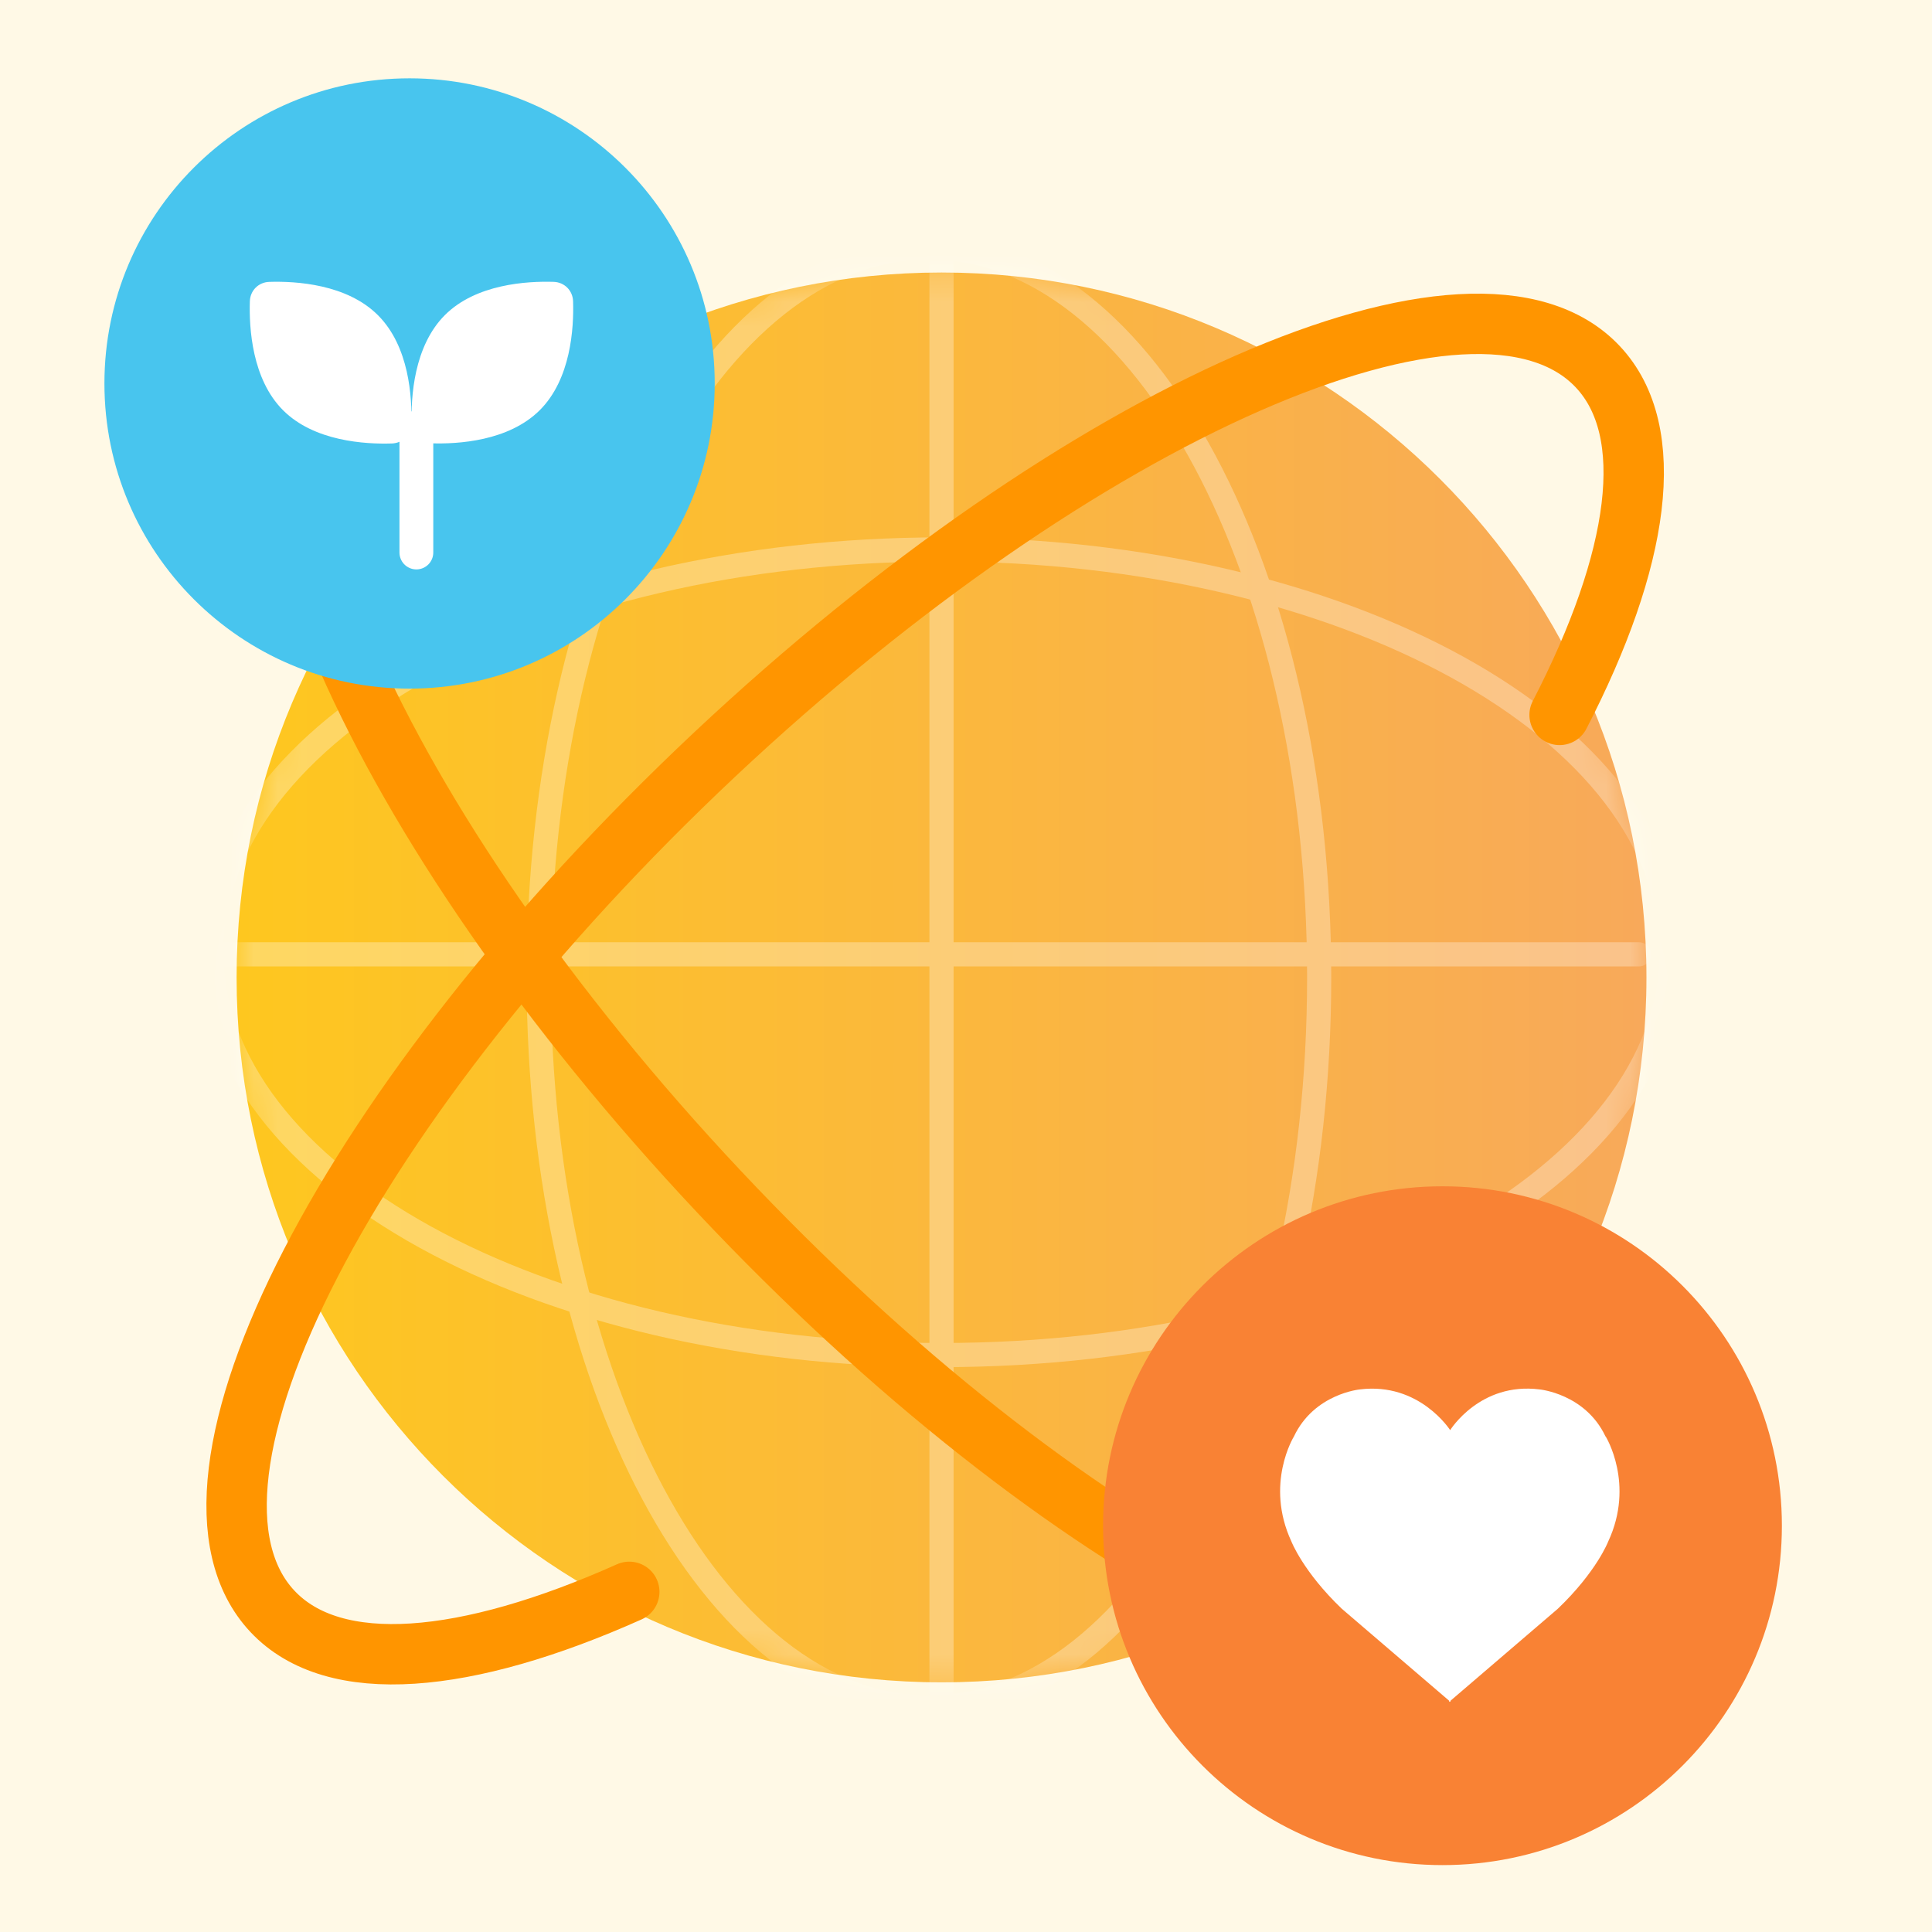
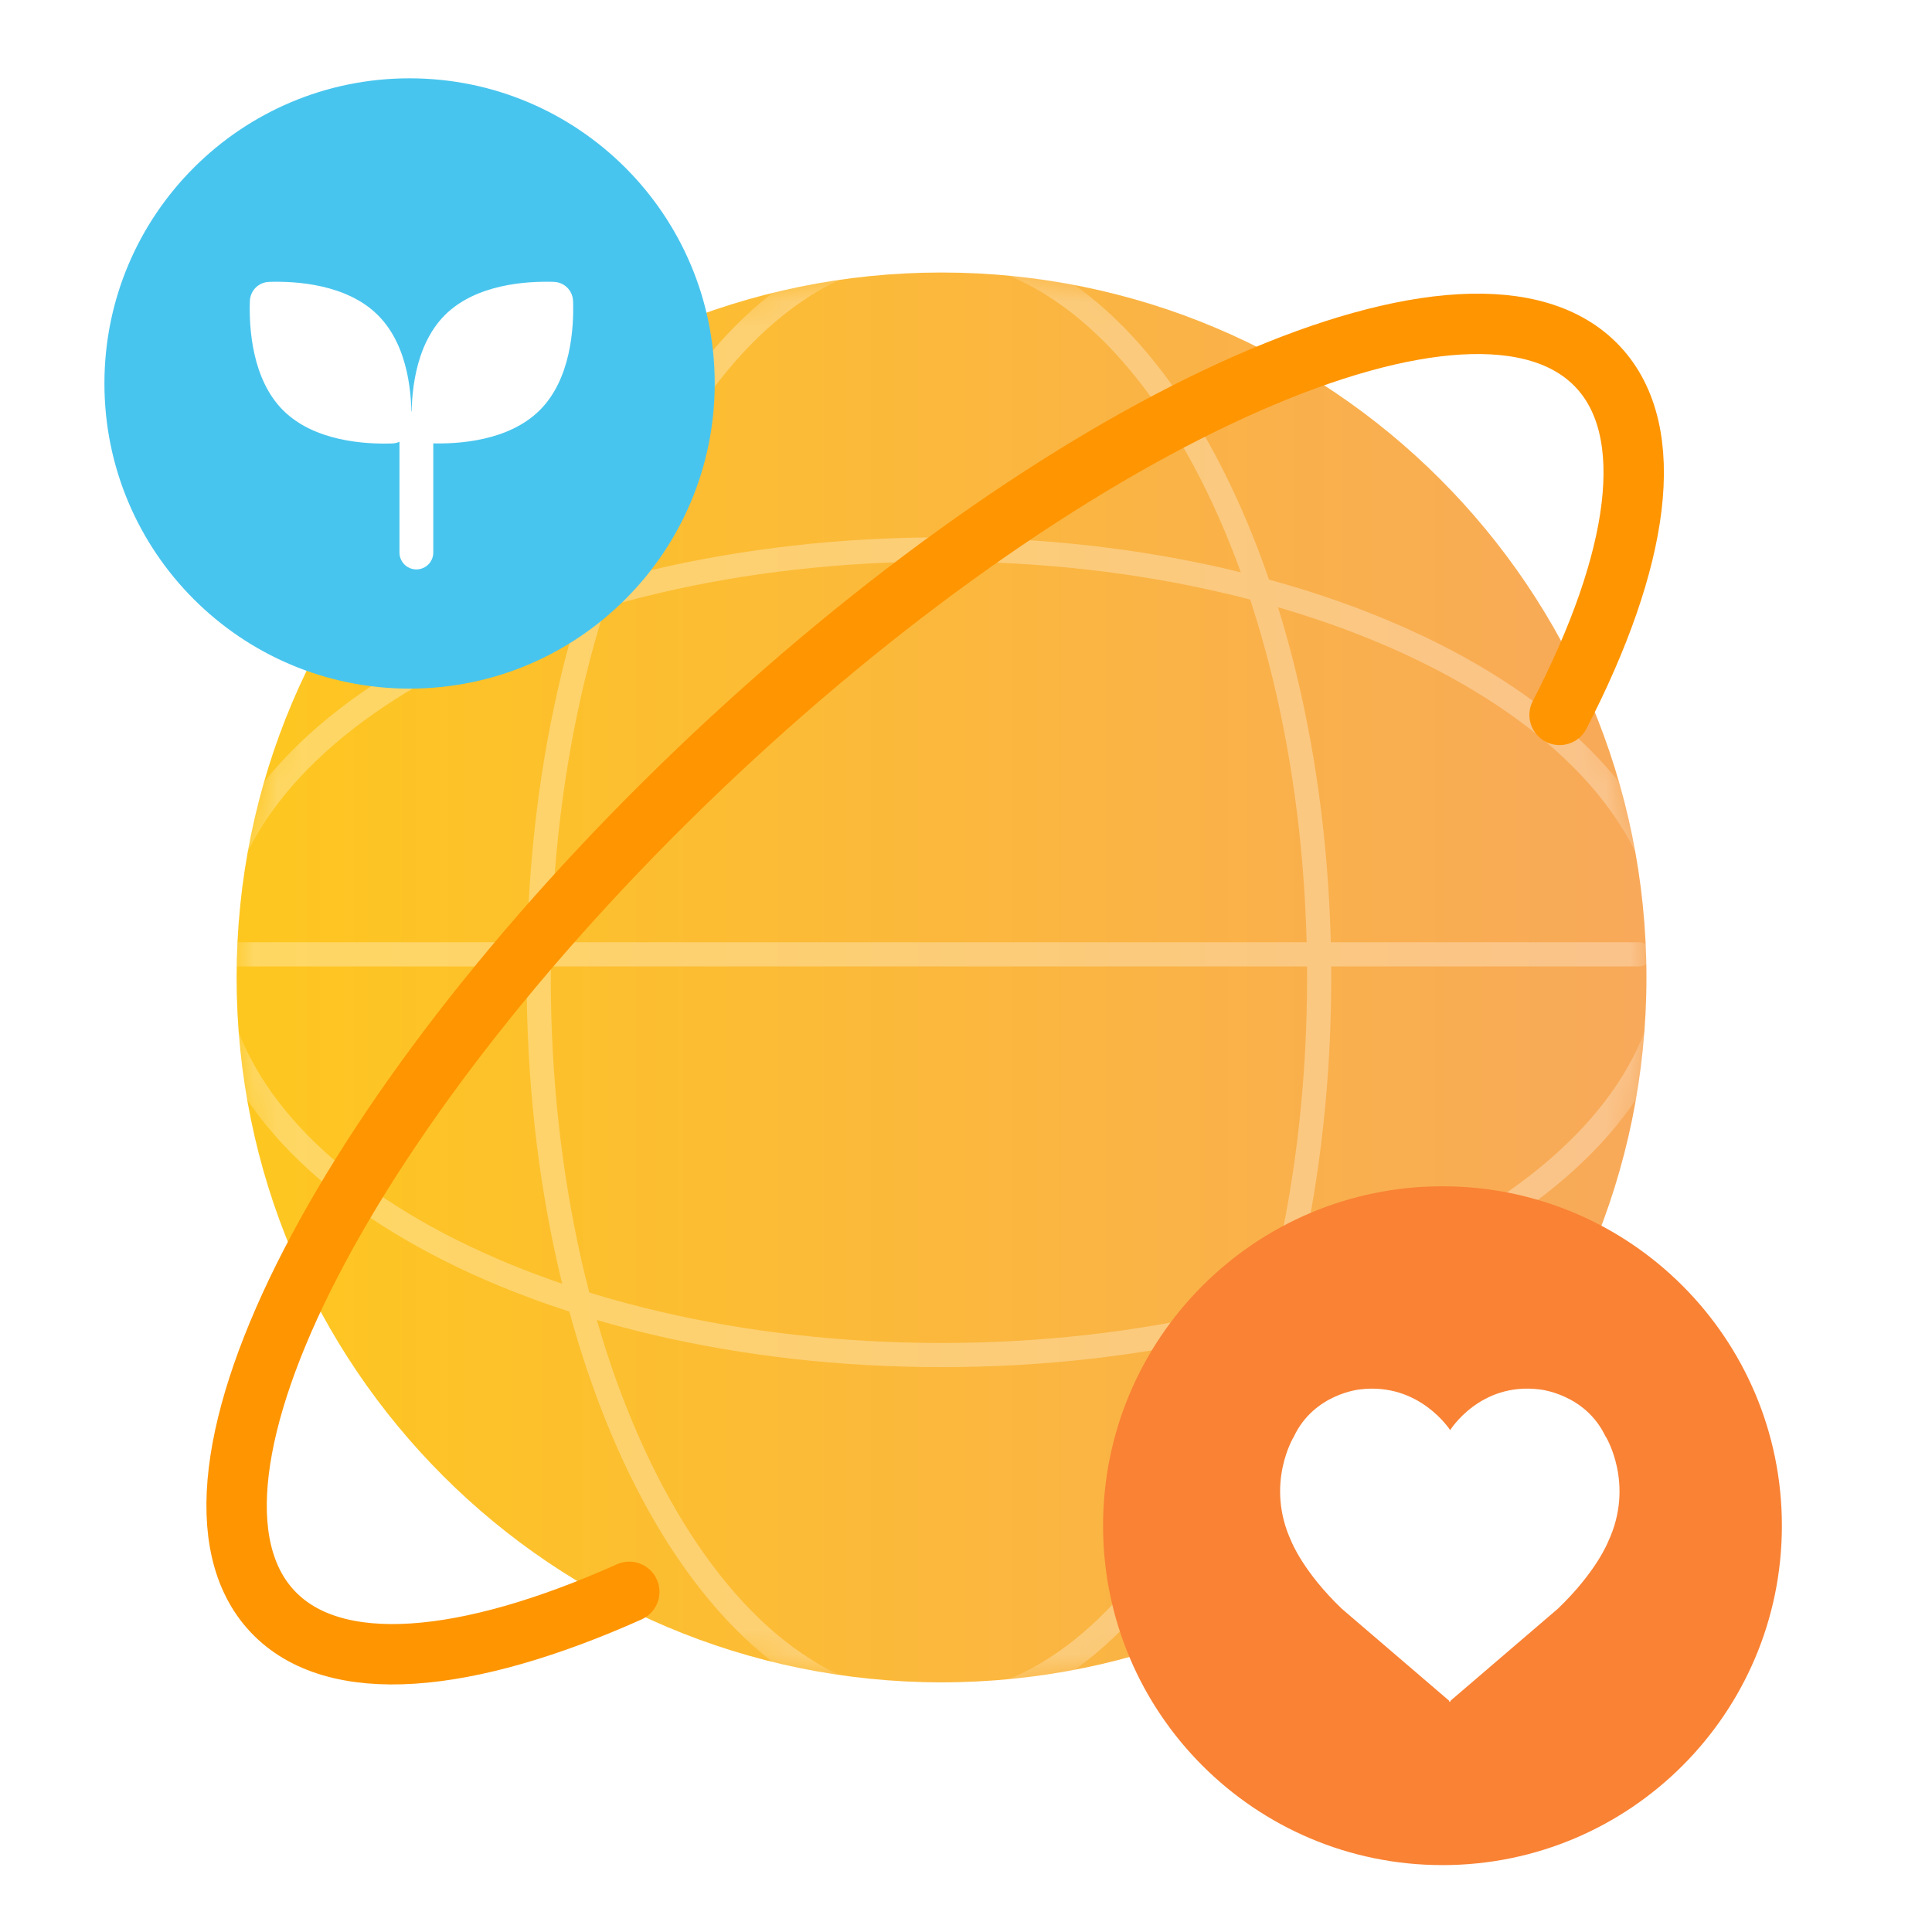
<svg xmlns="http://www.w3.org/2000/svg" width="80" height="80" viewBox="0 0 80 80" fill="none">
-   <path d="M80 0H0V80H80V0Z" fill="#FFF9E6" />
  <path d="M38.986 69.662C55.107 69.662 68.176 56.594 68.176 40.473C68.176 24.352 55.107 11.284 38.986 11.284C22.866 11.284 9.797 24.352 9.797 40.473C9.797 56.594 22.866 69.662 38.986 69.662Z" fill="url(#paint0_linear_309_10328)" />
  <g opacity="0.3">
    <mask id="mask0_309_10328" style="mask-type:luminance" maskUnits="userSpaceOnUse" x="9" y="11" width="60" height="59">
      <path d="M38.986 69.662C55.107 69.662 68.176 56.594 68.176 40.473C68.176 24.352 55.107 11.284 38.986 11.284C22.866 11.284 9.797 24.352 9.797 40.473C9.797 56.594 22.866 69.662 38.986 69.662Z" fill="white" />
    </mask>
    <g mask="url(#mask0_309_10328)">
-       <path d="M38.986 10.241L38.986 70.704" stroke="white" stroke-miterlimit="10" stroke-linecap="round" />
      <path d="M67.868 39.517H9.209" stroke="white" stroke-miterlimit="10" stroke-linecap="round" />
      <path d="M38.465 70.704C47.389 70.704 54.624 57.169 54.624 40.473C54.624 23.776 47.389 10.241 38.465 10.241C29.541 10.241 22.307 23.776 22.307 40.473C22.307 57.169 29.541 70.704 38.465 70.704Z" stroke="white" stroke-miterlimit="10" stroke-linecap="round" />
      <path d="M8.755 39.43C8.755 48.642 22.29 56.11 38.986 56.11C55.683 56.11 69.218 48.642 69.218 39.43C69.218 30.218 55.683 22.751 38.986 22.751C22.29 22.751 8.755 30.218 8.755 39.43Z" stroke="white" stroke-miterlimit="10" stroke-linecap="round" />
    </g>
  </g>
-   <path d="M64.428 52.865C67.447 59.615 67.957 65.089 65.236 67.641C59.868 72.679 43.987 64.473 29.754 49.325C15.52 34.178 8.335 17.808 13.703 12.77C16.381 10.251 21.696 11.037 28.117 14.354" stroke="#FF9500" stroke-width="2.5" stroke-linecap="round" stroke-linejoin="round" />
  <path d="M26.057 65.915C19.307 68.933 13.833 69.444 11.281 66.722C6.243 61.354 14.449 45.474 29.596 31.24C44.755 17.007 61.124 9.821 66.163 15.189C68.682 17.868 67.895 23.183 64.579 29.603" stroke="#FF9500" stroke-width="2.5" stroke-linecap="round" stroke-linejoin="round" />
  <path d="M59.73 77.23C67.492 77.23 73.784 70.938 73.784 63.176C73.784 55.414 67.492 49.122 59.73 49.122C51.968 49.122 45.676 55.414 45.676 63.176C45.676 70.938 51.968 77.23 59.73 77.23Z" fill="#F98234" />
  <path d="M66.482 59.483C65.643 57.708 63.75 57.533 63.75 57.533C61.282 57.22 60.048 59.219 60.048 59.219C60.048 59.219 58.779 57.227 56.31 57.533C56.31 57.533 54.417 57.708 53.578 59.483C53.578 59.483 52.365 61.44 53.474 63.829C53.474 63.829 53.96 65.083 55.561 66.615L60.006 70.424V70.473L60.034 70.452L60.062 70.473V70.424L64.506 66.615C66.115 65.076 66.593 63.829 66.593 63.829C67.703 61.447 66.489 59.483 66.489 59.483H66.482Z" fill="white" />
  <path d="M16.959 28.514C23.938 28.514 29.595 22.857 29.595 15.878C29.595 8.9 23.938 3.243 16.959 3.243C9.981 3.243 4.324 8.9 4.324 15.878C4.324 22.857 9.981 28.514 16.959 28.514Z" fill="#48C5EE" />
  <path d="M17.241 22.878L17.241 17.704" stroke="white" stroke-width="1.4" stroke-miterlimit="10" stroke-linecap="round" />
  <path d="M15.654 13.056C16.945 14.347 17.068 16.451 17.031 17.564C17.016 18.007 16.672 18.349 16.229 18.363C15.115 18.399 13.007 18.274 11.721 16.988C10.436 15.703 10.31 13.591 10.346 12.474C10.36 12.03 10.704 11.686 11.149 11.672C12.263 11.637 14.369 11.765 15.654 13.056Z" fill="white" />
  <path d="M22.355 16.98C21.063 18.271 18.959 18.394 17.847 18.356C17.404 18.341 17.061 17.998 17.047 17.555C17.011 16.441 17.136 14.333 18.422 13.047C19.707 11.762 21.813 11.636 22.928 11.671C23.372 11.686 23.716 12.03 23.73 12.474C23.765 13.589 23.64 15.694 22.355 16.98Z" fill="white" />
  <defs>
    <linearGradient id="paint0_linear_309_10328" x1="9.797" y1="40.473" x2="68.176" y2="40.473" gradientUnits="userSpaceOnUse">
      <stop stop-color="#FEC71F" />
      <stop offset="1" stop-color="#F8A95A" />
    </linearGradient>
  </defs>
</svg>